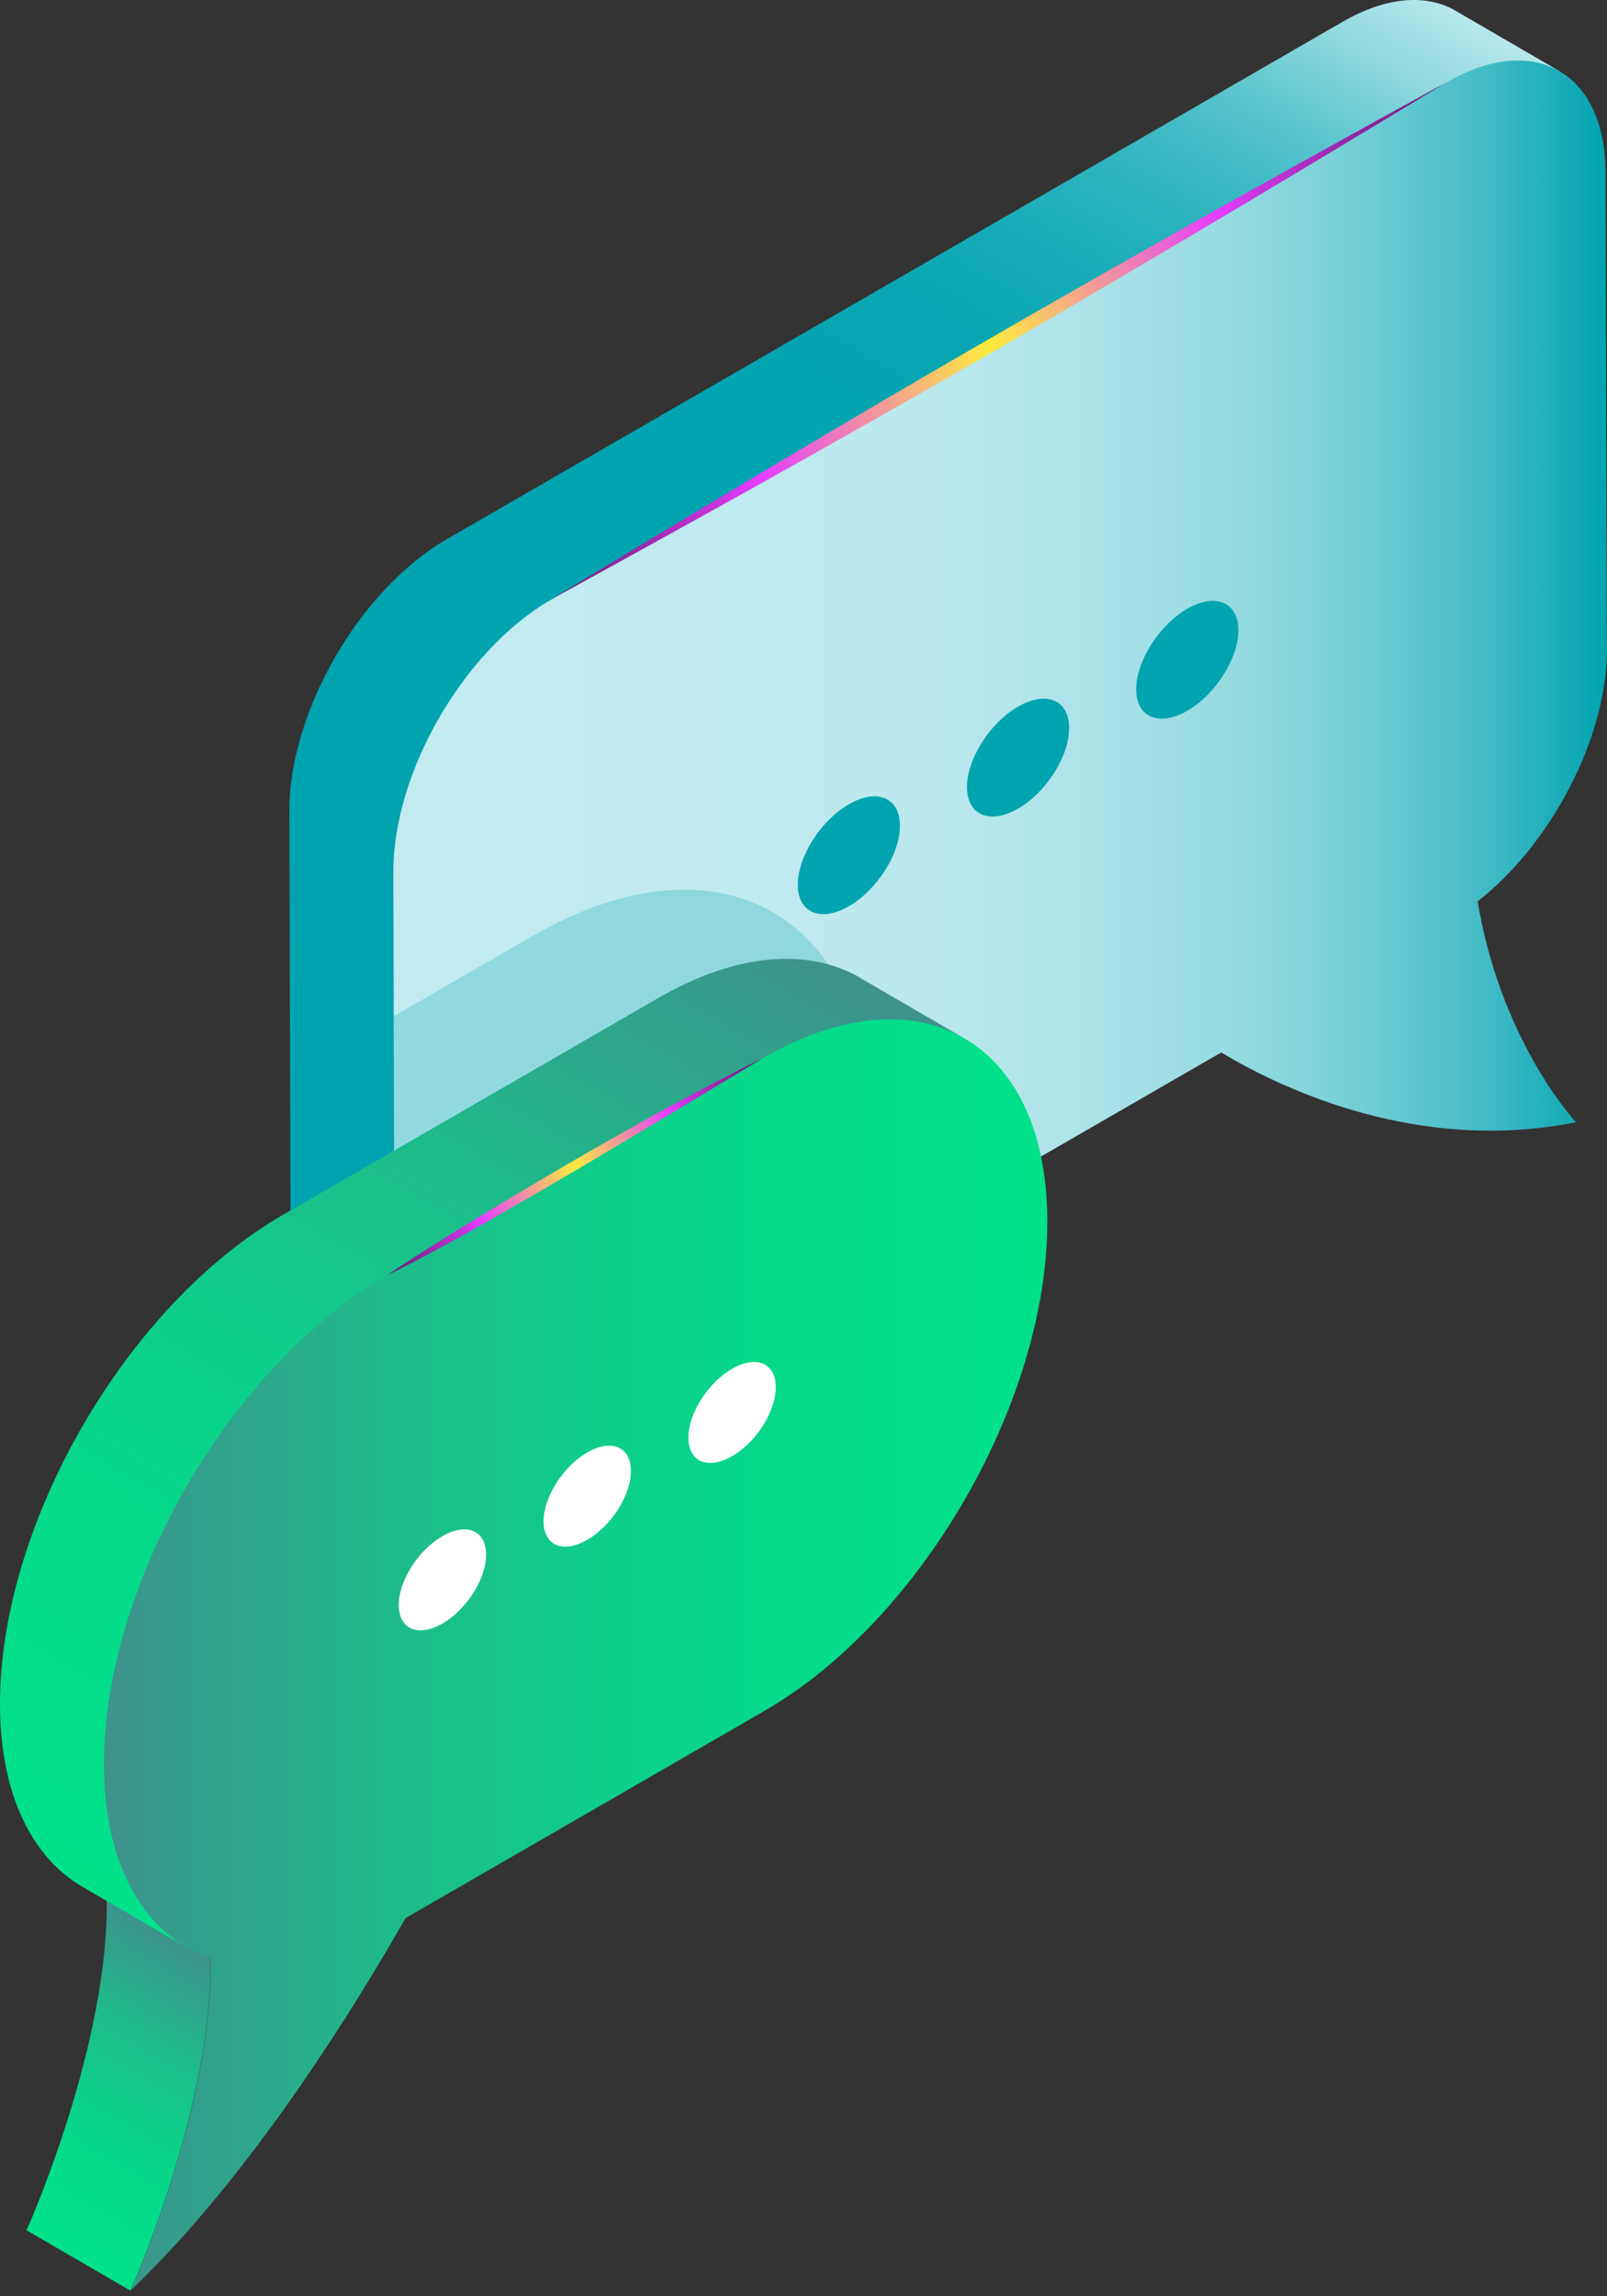
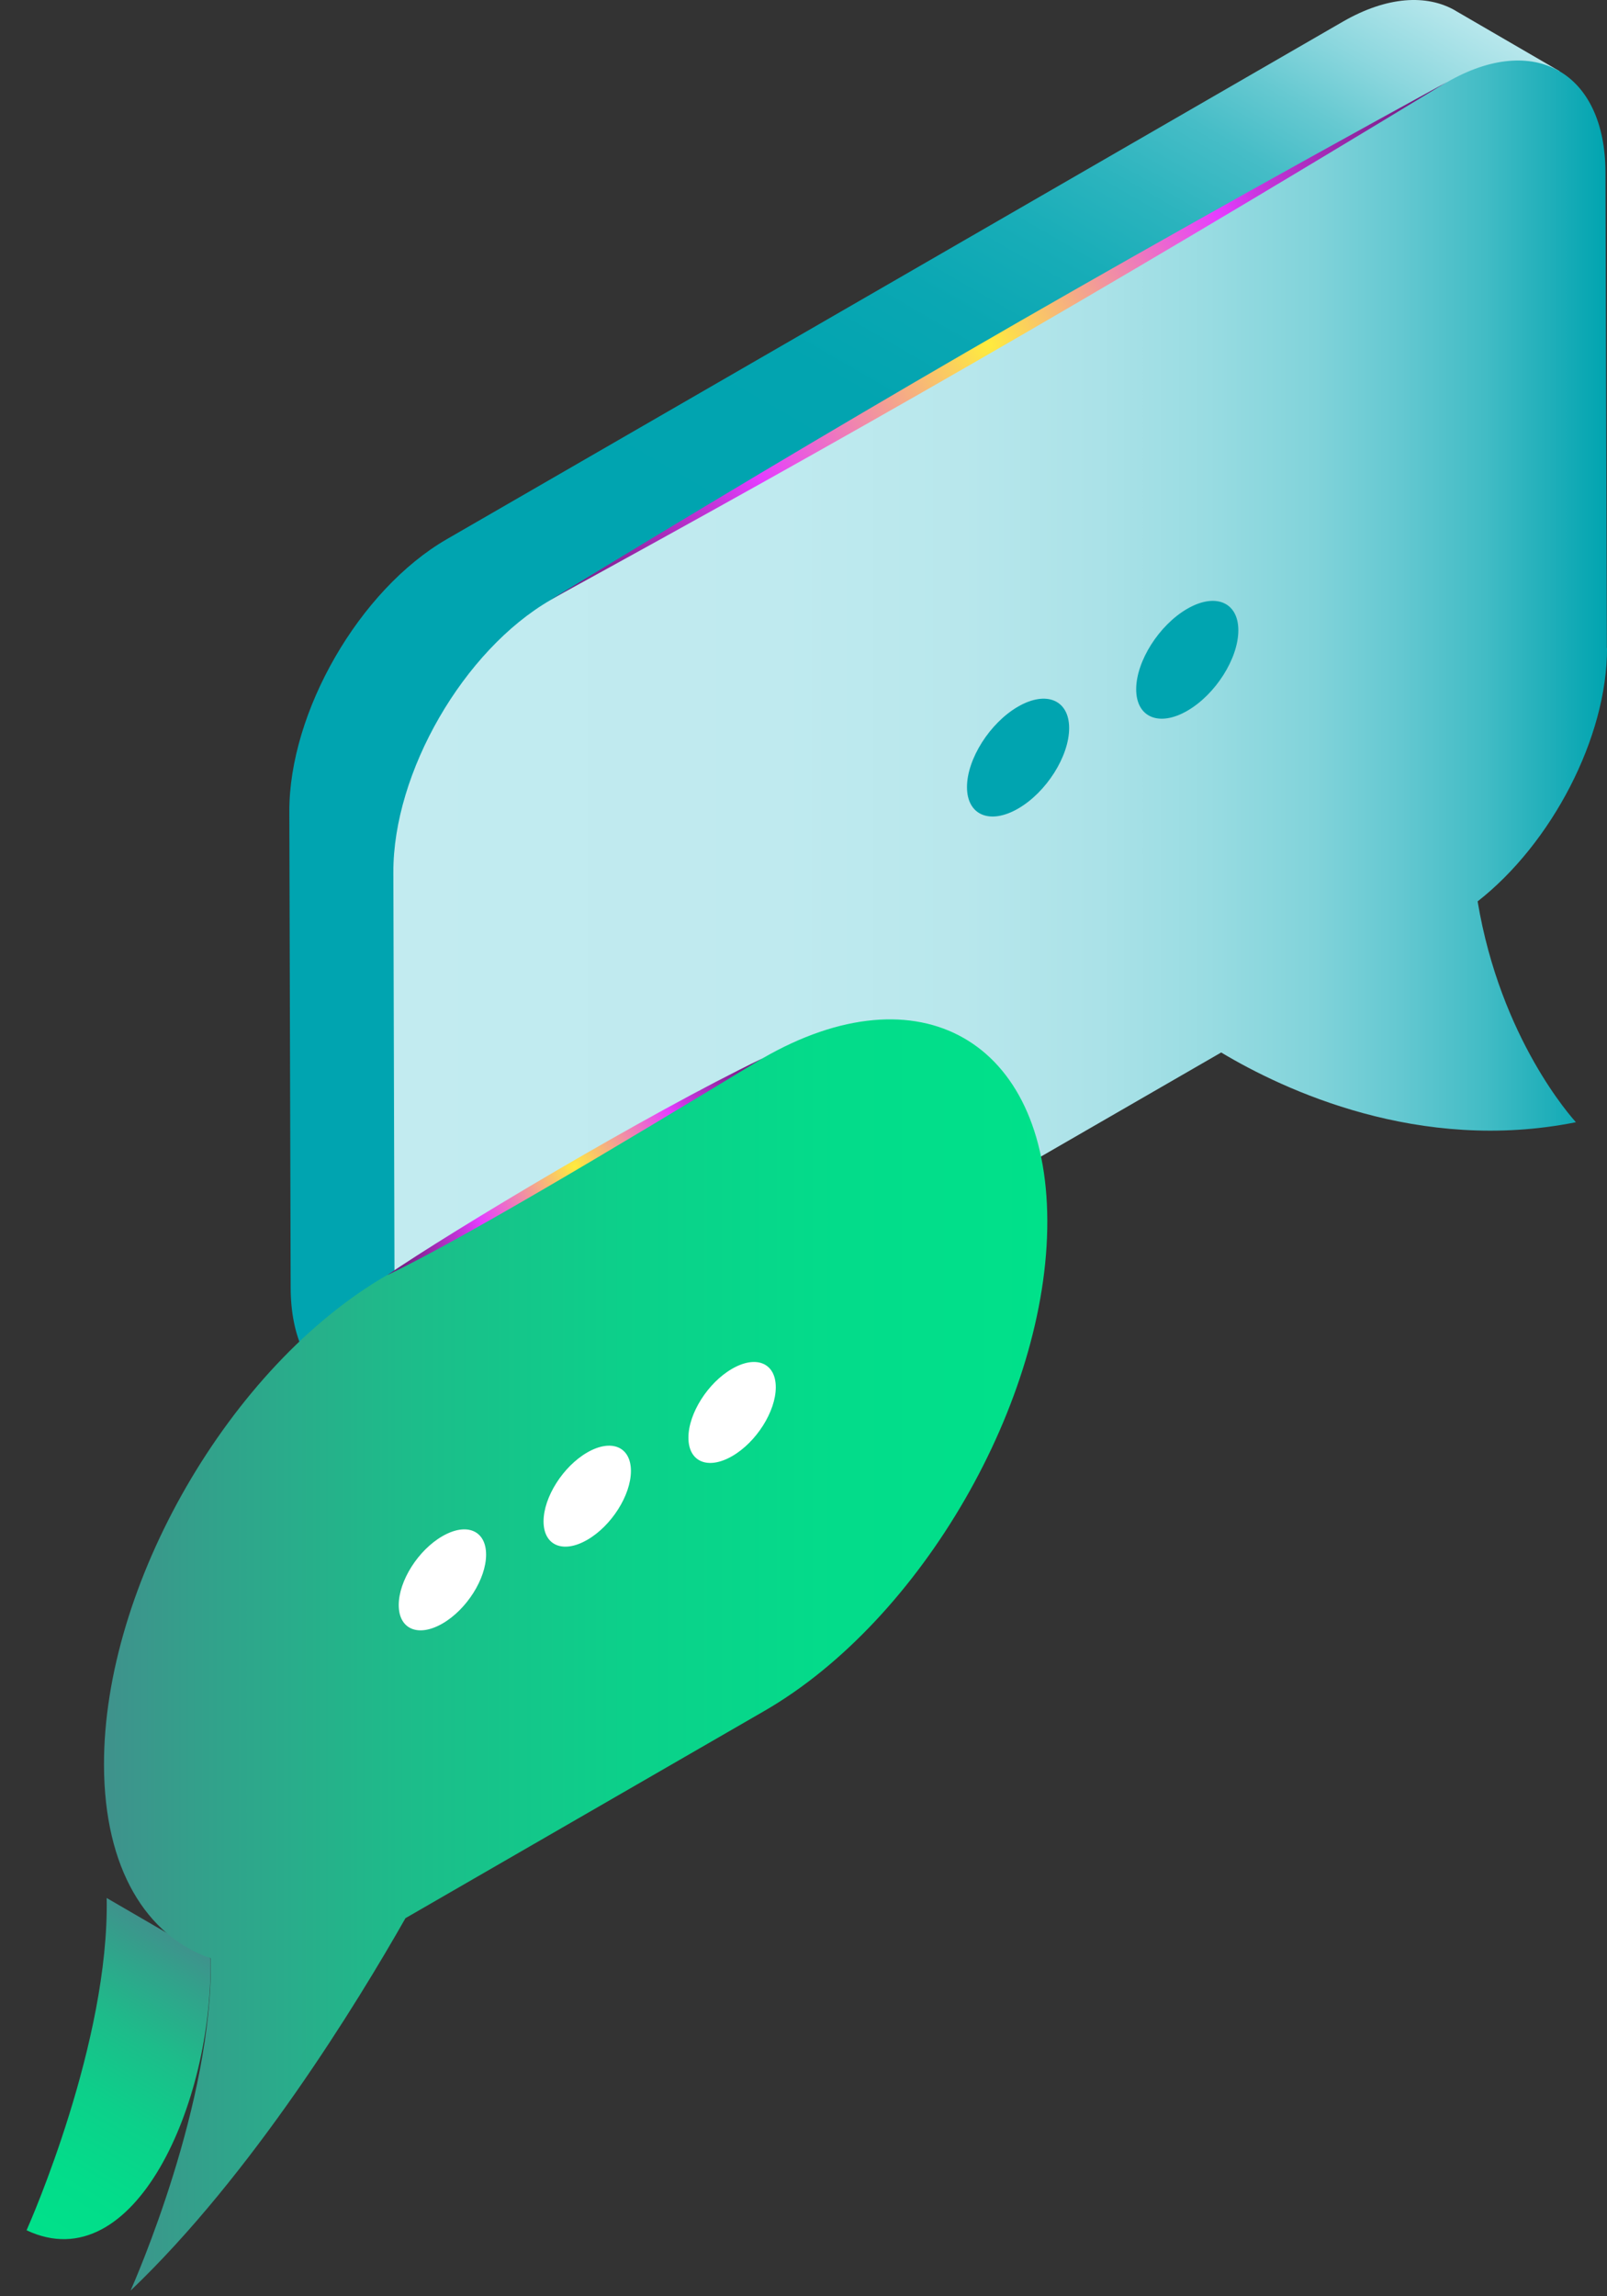
<svg xmlns="http://www.w3.org/2000/svg" width="49" height="70" viewBox="0 0 49 70" fill="none">
  <rect x="0" y="0" width="49" height="70" fill="#333333" stroke="none" />
  <path d="M44.379 0.324C43.502 -0.183 42.288 -0.112 40.951 0.657L13.623 16.437C10.964 17.974 8.812 21.699 8.822 24.747L8.863 39.246C8.863 40.763 9.401 41.828 10.267 42.331L13.433 44.17L47.55 2.168L44.384 0.329L44.379 0.324Z" fill="url(#paint0_linear_759_1580)" />
  <path d="M48.995 19.752L48.954 5.253C48.943 2.204 46.781 0.969 44.122 2.506L28.189 11.708L16.794 18.287C14.135 19.823 11.983 23.548 11.994 26.597L12.035 41.096C12.045 44.154 14.207 45.379 16.866 43.842L37.236 32.084C39.142 33.226 43.277 35.168 48.052 34.21C47.939 34.082 45.757 31.679 45.055 27.478C47.304 25.721 49.01 22.477 49 19.757L48.995 19.752Z" fill="url(#paint1_linear_759_1580)" />
-   <path opacity="0.25" d="M16.231 28.538L12.004 30.977L12.035 41.541C12.045 45.189 14.627 46.649 17.798 44.82L25.509 40.368C26.201 38.37 26.595 36.341 26.59 34.435C26.57 27.888 21.933 25.244 16.231 28.538Z" fill="#00A4B0" />
-   <path d="M3.253 57.859C3.335 62.245 0.938 67.701 0.81 67.988L3.976 69.828C4.104 69.541 6.497 64.089 6.42 59.699L3.253 57.859Z" fill="url(#paint2_linear_759_1580)" />
-   <path d="M26.242 29.814C24.669 28.897 22.486 29.03 20.079 30.419L8.628 37.033C3.843 39.794 -0.02 46.486 8.11632e-05 51.978C0.01 54.709 0.974 56.625 2.526 57.526L5.692 59.366L29.408 31.658L26.242 29.819V29.814Z" fill="url(#paint3_linear_759_1580)" />
+   <path d="M3.253 57.859C3.335 62.245 0.938 67.701 0.81 67.988C4.104 69.541 6.497 64.089 6.42 59.699L3.253 57.859Z" fill="url(#paint2_linear_759_1580)" />
  <path d="M23.25 32.263L17.553 35.552L11.799 38.872C7.014 41.634 3.151 48.325 3.171 53.817C3.182 56.953 4.452 59.012 6.425 59.699C6.507 64.084 4.109 69.541 3.981 69.828C7.69 66.292 10.887 61.072 12.363 58.474L23.306 52.157C28.091 49.395 31.954 42.704 31.934 37.207C31.919 31.715 28.03 29.502 23.25 32.263Z" fill="url(#paint4_linear_759_1580)" />
  <path d="M14.822 47.392C14.822 48.13 14.228 49.068 13.49 49.493C12.752 49.918 12.158 49.667 12.158 48.929C12.158 48.191 12.752 47.254 13.49 46.829C14.228 46.403 14.822 46.654 14.822 47.392Z" fill="white" />
  <path d="M19.238 44.841C19.238 45.579 18.644 46.516 17.906 46.941C17.169 47.367 16.574 47.116 16.574 46.378C16.574 45.64 17.169 44.703 17.906 44.277C18.644 43.852 19.238 44.103 19.238 44.841Z" fill="white" />
  <path d="M23.655 42.289C23.655 43.027 23.061 43.965 22.323 44.39C21.585 44.815 20.991 44.564 20.991 43.826C20.991 43.089 21.585 42.151 22.323 41.726C23.061 41.3 23.655 41.552 23.655 42.289Z" fill="white" />
-   <path d="M27.441 25.172C27.441 26.033 26.744 27.13 25.884 27.626C25.023 28.123 24.326 27.826 24.326 26.971C24.326 26.115 25.023 25.014 25.884 24.517C26.744 24.02 27.441 24.317 27.441 25.172Z" fill="#00A4B0" />
  <path d="M32.6 22.195C32.6 23.056 31.904 24.153 31.043 24.65C30.182 25.147 29.485 24.849 29.485 23.994C29.485 23.138 30.182 22.037 31.043 21.54C31.904 21.043 32.6 21.34 32.6 22.195Z" fill="#00A4B0" />
  <path d="M37.759 19.214C37.759 20.075 37.062 21.171 36.202 21.668C35.341 22.165 34.644 21.868 34.644 21.012C34.644 20.157 35.341 19.055 36.202 18.558C37.062 18.061 37.759 18.358 37.759 19.214Z" fill="#00A4B0" />
  <path style="mix-blend-mode:screen" d="M44.118 2.501C32.908 9.31 25.873 13.306 16.79 18.281C25.648 12.897 32.636 8.793 44.118 2.501Z" fill="url(#paint5_radial_759_1580)" />
  <path style="mix-blend-mode:screen" d="M23.25 32.263C18.449 35.173 14.018 37.812 11.799 38.877C13.808 37.504 19.71 33.969 23.25 32.263Z" fill="url(#paint6_radial_759_1580)" />
  <defs>
    <linearGradient id="paint0_linear_759_1580" x1="37.421" y1="-3.693" x2="10.697" y2="42.597" gradientUnits="userSpaceOnUse">
      <stop stop-color="#B7E7EC" />
      <stop offset="0.05" stop-color="#8CD7DE" />
      <stop offset="0.09" stop-color="#66C9D1" />
      <stop offset="0.13" stop-color="#46BDC7" />
      <stop offset="0.18" stop-color="#2CB4BE" />
      <stop offset="0.23" stop-color="#18ADB8" />
      <stop offset="0.29" stop-color="#0AA7B3" />
      <stop offset="0.36" stop-color="#02A4B0" />
      <stop offset="0.48" stop-color="#00A4B0" />
    </linearGradient>
    <linearGradient id="paint1_linear_759_1580" x1="11.989" y1="23.174" x2="48.995" y2="23.174" gradientUnits="userSpaceOnUse">
      <stop stop-color="#C2EBF0" />
      <stop offset="0.32" stop-color="#BFEAEF" />
      <stop offset="0.47" stop-color="#B8E7EC" />
      <stop offset="0.58" stop-color="#ABE2E8" />
      <stop offset="0.67" stop-color="#99DCE2" />
      <stop offset="0.76" stop-color="#81D3DA" />
      <stop offset="0.83" stop-color="#64C8D1" />
      <stop offset="0.9" stop-color="#42BCC5" />
      <stop offset="0.96" stop-color="#1BADB8" />
      <stop offset="1" stop-color="#00A4B0" />
    </linearGradient>
    <linearGradient id="paint2_linear_759_1580" x1="6.117" y1="59.509" x2="1.117" y2="68.173" gradientUnits="userSpaceOnUse">
      <stop stop-color="#3F928C" />
      <stop offset="0.1" stop-color="#33A08B" />
      <stop offset="0.32" stop-color="#1DBC8A" />
      <stop offset="0.55" stop-color="#0CD08A" />
      <stop offset="0.78" stop-color="#03DC8A" />
      <stop offset="1" stop-color="#00E18A" />
    </linearGradient>
    <linearGradient id="paint3_linear_759_1580" x1="21.887" y1="27.304" x2="3.955" y2="58.361" gradientUnits="userSpaceOnUse">
      <stop stop-color="#3F928C" />
      <stop offset="0.1" stop-color="#33A08B" />
      <stop offset="0.32" stop-color="#1DBC8A" />
      <stop offset="0.55" stop-color="#0CD08A" />
      <stop offset="0.78" stop-color="#03DC8A" />
      <stop offset="1" stop-color="#00E18A" />
    </linearGradient>
    <linearGradient id="paint4_linear_759_1580" x1="3.166" y1="50.451" x2="31.934" y2="50.451" gradientUnits="userSpaceOnUse">
      <stop stop-color="#3F928C" />
      <stop offset="0.1" stop-color="#33A08B" />
      <stop offset="0.32" stop-color="#1DBC8A" />
      <stop offset="0.55" stop-color="#0CD08A" />
      <stop offset="0.78" stop-color="#03DC8A" />
      <stop offset="1" stop-color="#00E18A" />
    </linearGradient>
    <radialGradient id="paint5_radial_759_1580" cx="0" cy="0" r="1" gradientUnits="userSpaceOnUse" gradientTransform="translate(30.126 10.504) scale(36.391)">
      <stop stop-color="#FFEC3D" />
      <stop offset="0.22" stop-color="#E53DFF" />
      <stop offset="0.26" stop-color="#C735DD" />
      <stop offset="0.34" stop-color="#9928AA" />
      <stop offset="0.42" stop-color="#701D7C" />
      <stop offset="0.51" stop-color="#4D1456" />
      <stop offset="0.59" stop-color="#310D37" />
      <stop offset="0.68" stop-color="#1B071E" />
      <stop offset="0.78" stop-color="#0C030D" />
      <stop offset="0.88" stop-color="#020003" />
      <stop offset="1" />
    </radialGradient>
    <radialGradient id="paint6_radial_759_1580" cx="0" cy="0" r="1" gradientUnits="userSpaceOnUse" gradientTransform="translate(17.522 35.568) scale(15.037 15.037)">
      <stop stop-color="#FFEC3D" />
      <stop offset="0.22" stop-color="#E53DFF" />
      <stop offset="0.26" stop-color="#C735DD" />
      <stop offset="0.34" stop-color="#9928AA" />
      <stop offset="0.42" stop-color="#701D7C" />
      <stop offset="0.51" stop-color="#4D1456" />
      <stop offset="0.59" stop-color="#310D37" />
      <stop offset="0.68" stop-color="#1B071E" />
      <stop offset="0.78" stop-color="#0C030D" />
      <stop offset="0.88" stop-color="#020003" />
      <stop offset="1" />
    </radialGradient>
  </defs>
</svg>